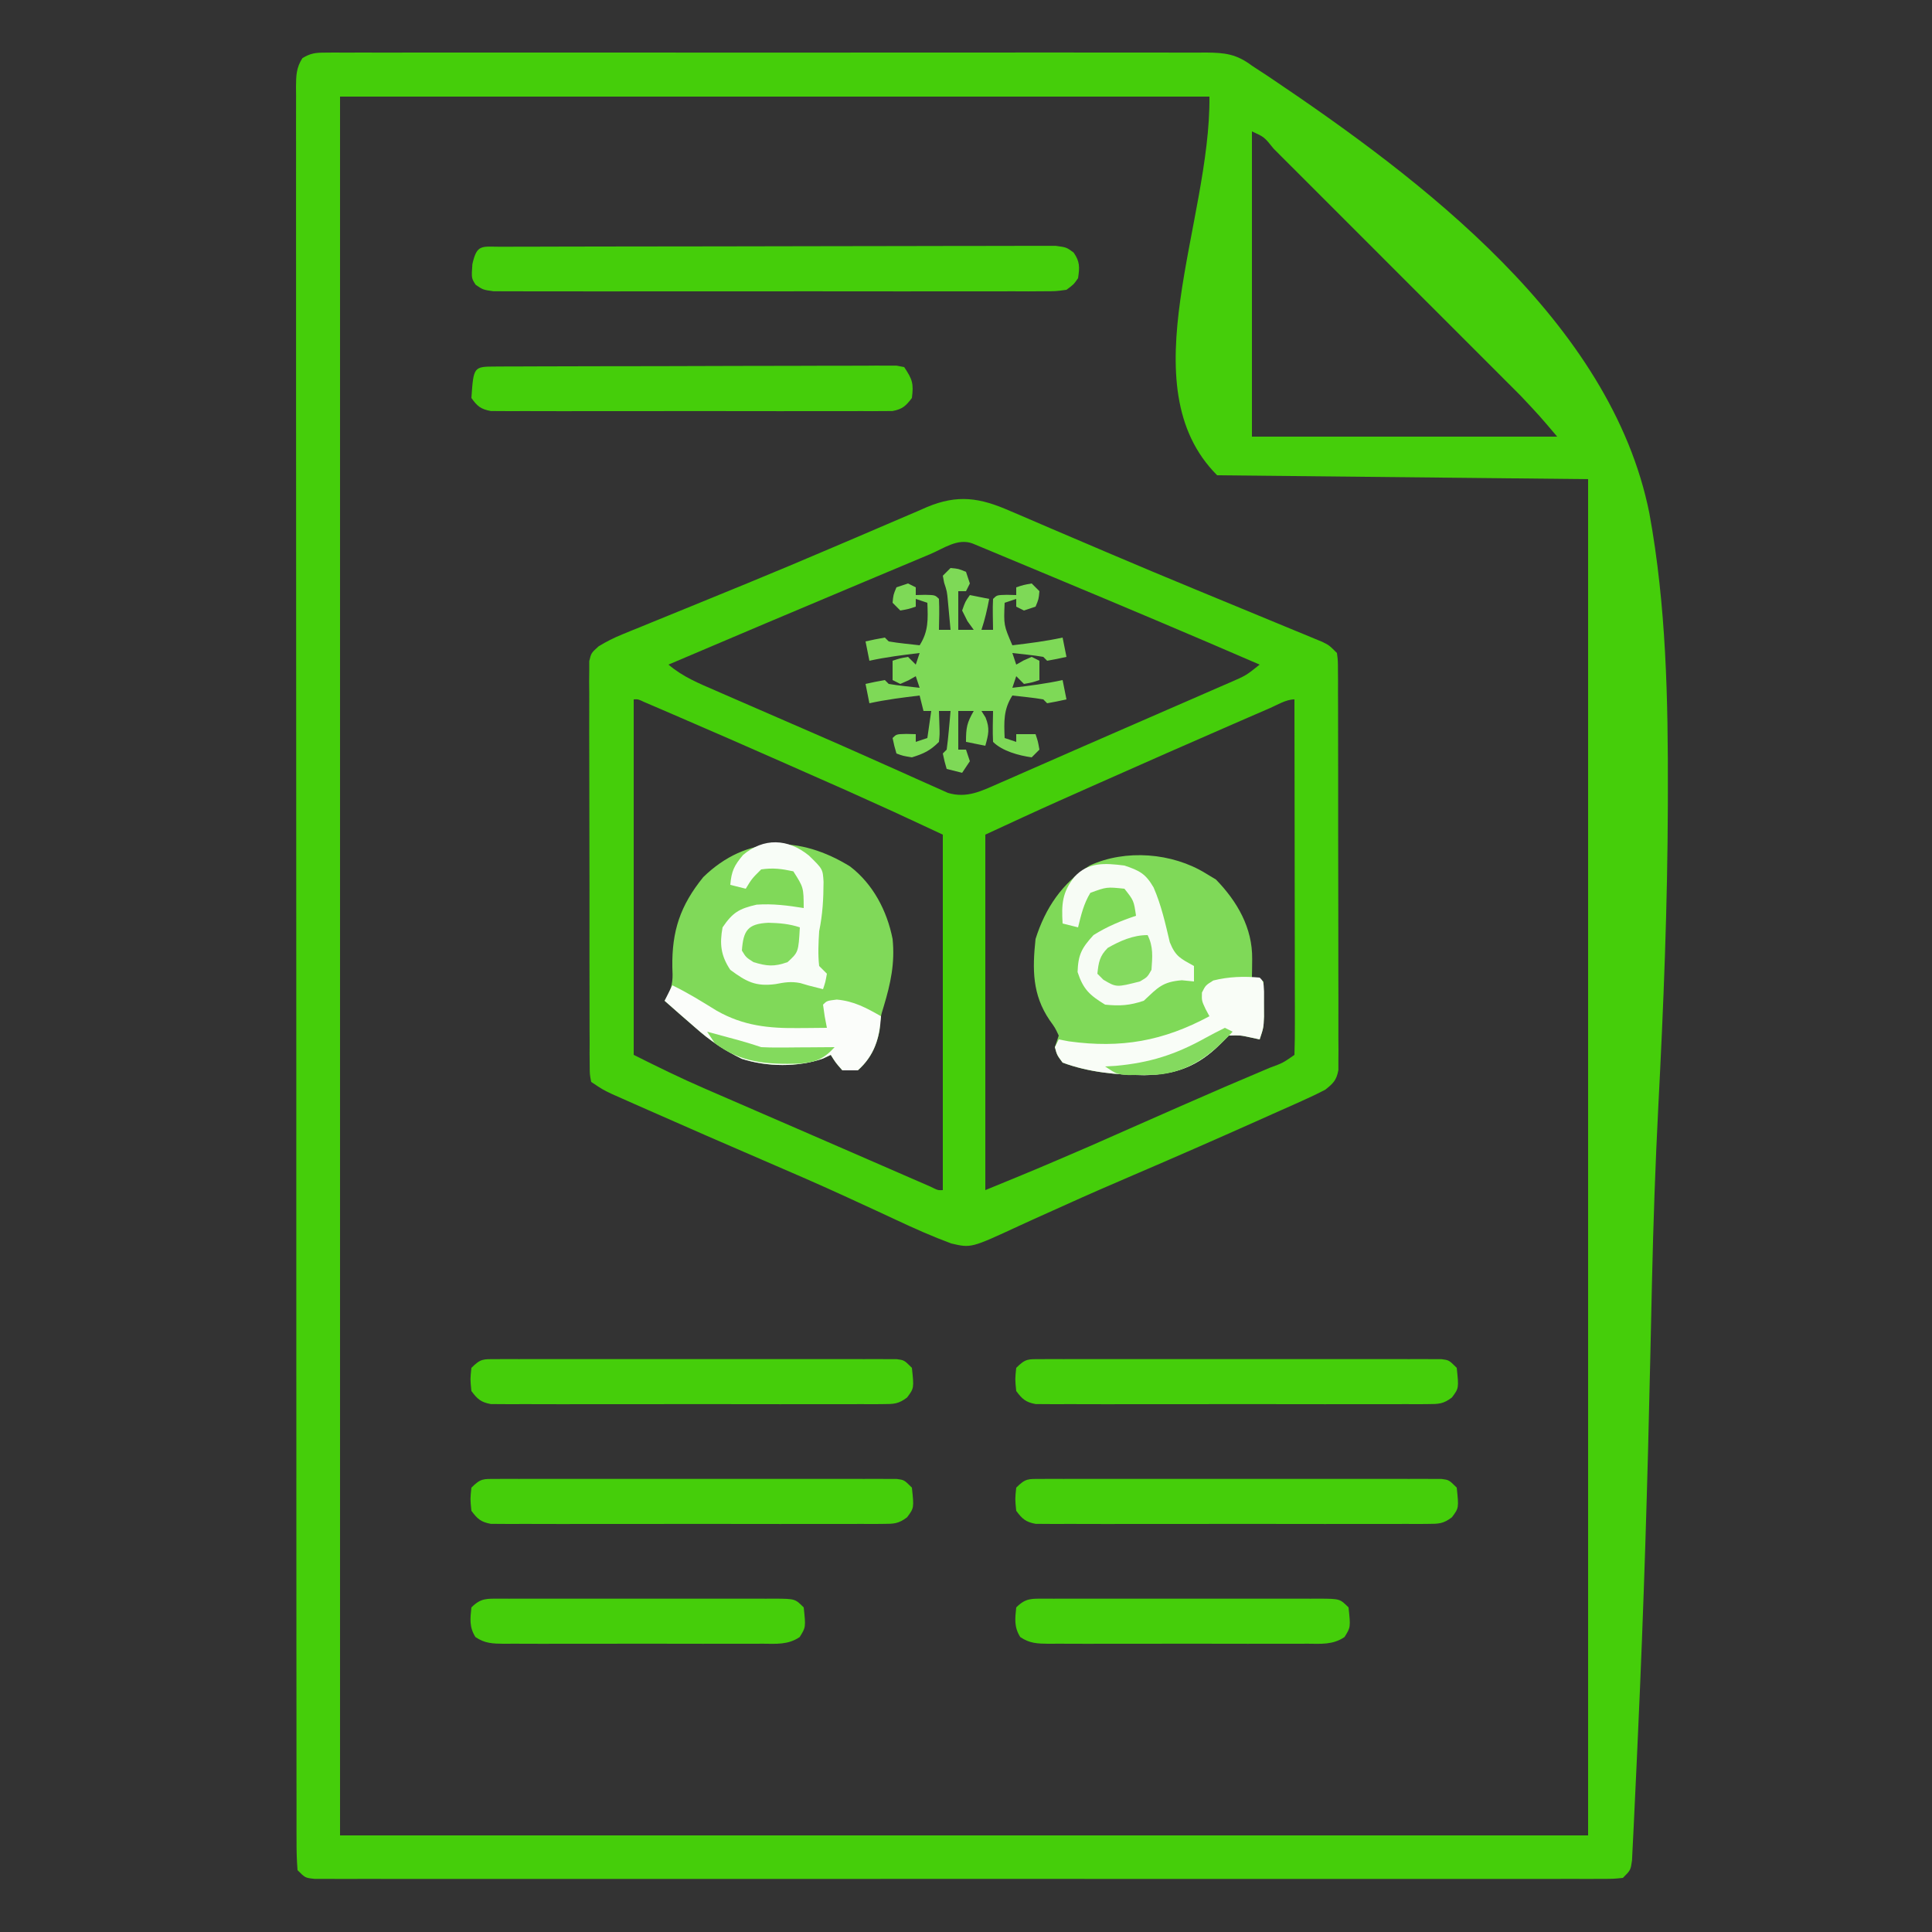
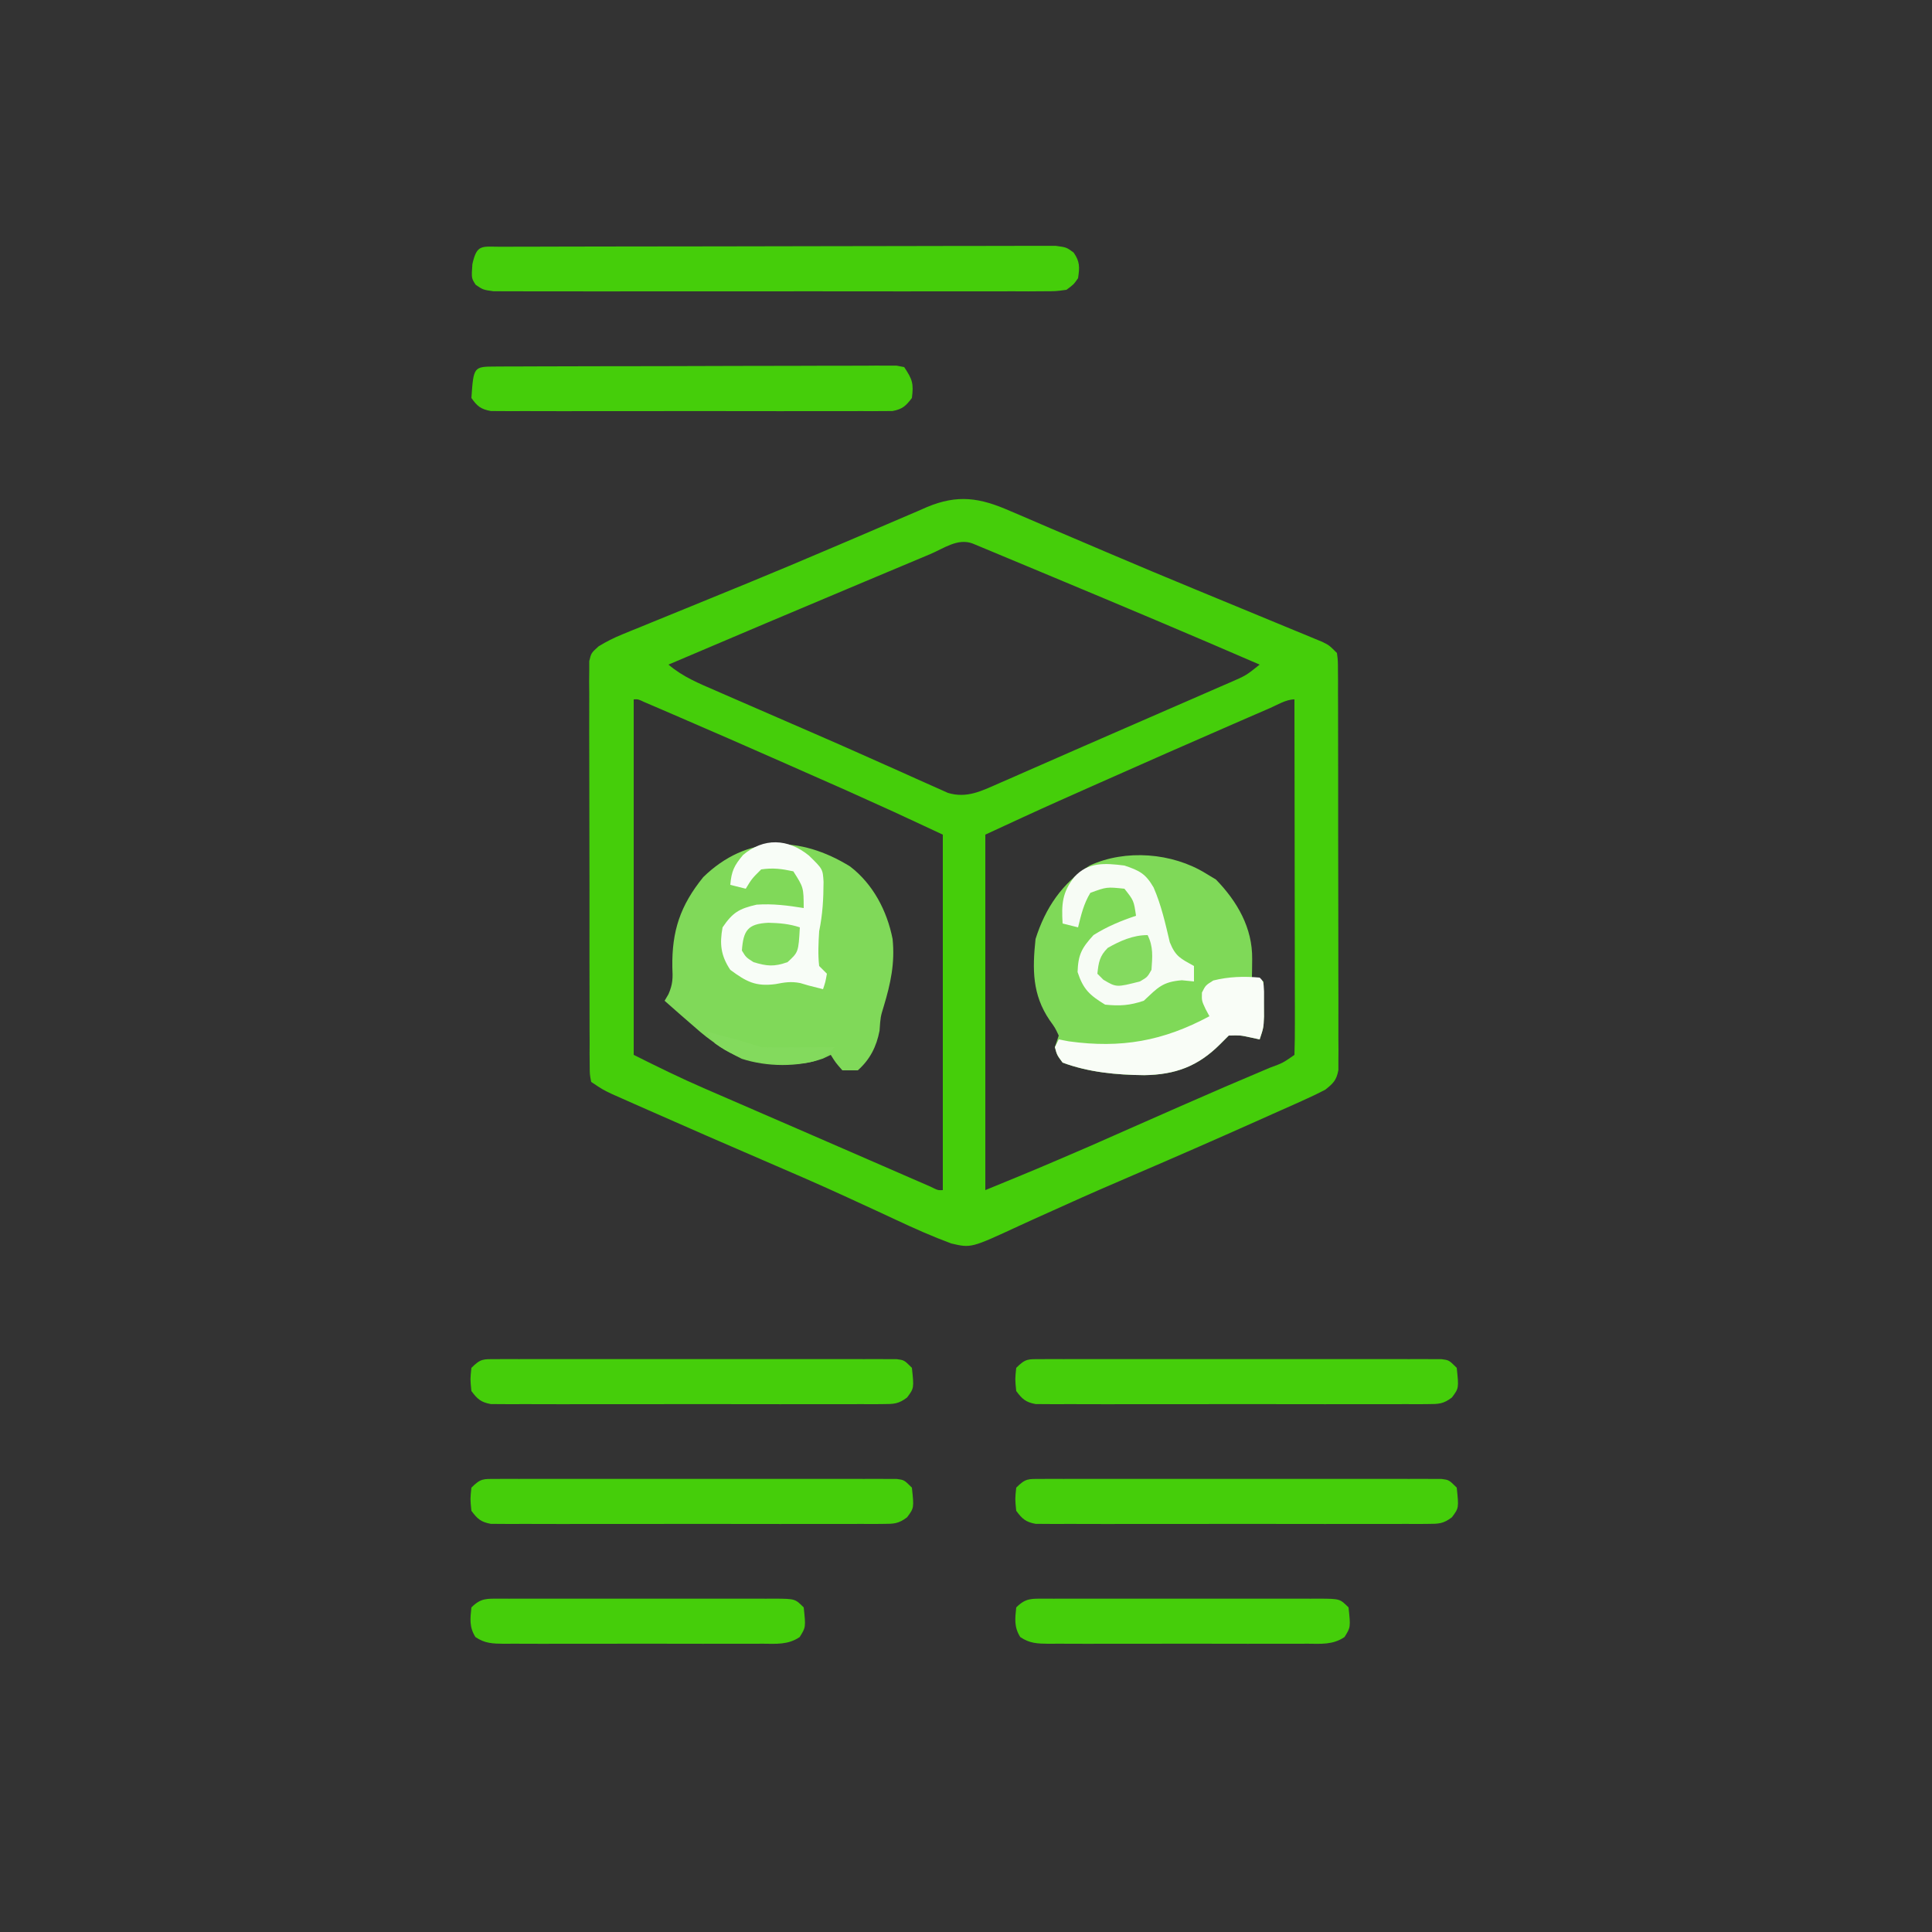
<svg xmlns="http://www.w3.org/2000/svg" version="1.1" width="500" height="500">
  <rect width="100%" height="100%" fill="#333333" stroke="none" />
-   <path d="M0 0 C0.835 -0.008 1.671 -0.016 2.532 -0.024 C3.449 -0.017 4.367 -0.01 5.313 -0.003 C6.288 -0.008 7.263 -0.013 8.267 -0.018 C11.549 -0.03 14.831 -0.02 18.113 -0.011 C20.46 -0.015 22.807 -0.02 25.154 -0.027 C31.54 -0.04 37.926 -0.035 44.313 -0.025 C50.312 -0.019 56.31 -0.024 62.309 -0.028 C74.917 -0.037 87.525 -0.027 100.133 -0.011 C110.951 0.003 121.77 0 132.588 -0.014 C145.147 -0.03 157.706 -0.036 170.265 -0.027 C176.914 -0.022 183.564 -0.021 190.213 -0.031 C196.466 -0.04 202.719 -0.034 208.972 -0.017 C211.269 -0.013 213.566 -0.014 215.864 -0.02 C218.995 -0.029 222.126 -0.018 225.258 -0.003 C226.171 -0.01 227.084 -0.017 228.025 -0.024 C232.938 0.022 235.88 0.346 239.912 3.378 C241.336 4.314 242.763 5.247 244.192 6.177 C283.804 32.807 332.843 69.731 342.756 119.158 C347.139 143.034 347.619 167.387 347.553 191.596 C347.55 193.106 347.55 193.106 347.547 194.646 C347.474 220.688 346.439 246.666 345.084 272.669 C344.306 287.762 343.791 302.848 343.446 317.956 C343.422 319.031 343.397 320.107 343.372 321.215 C343.25 326.614 343.131 332.013 343.014 337.412 C342.303 370.046 341.316 402.663 339.812 435.27 C339.695 437.815 339.582 440.361 339.47 442.906 C339.296 446.817 339.111 450.728 338.917 454.638 C338.848 456.056 338.782 457.474 338.719 458.893 C338.632 460.81 338.533 462.726 338.432 464.642 C338.38 465.709 338.327 466.776 338.273 467.876 C337.912 470.378 337.912 470.378 335.912 472.378 C333.48 472.628 333.48 472.628 330.346 472.629 C329.156 472.634 327.965 472.64 326.738 472.645 C325.419 472.641 324.099 472.636 322.74 472.631 C321.333 472.634 319.926 472.637 318.519 472.641 C314.639 472.649 310.76 472.645 306.88 472.639 C302.702 472.634 298.523 472.641 294.344 472.647 C286.153 472.656 277.962 472.654 269.77 472.648 C263.116 472.644 256.461 472.643 249.806 472.645 C248.388 472.646 248.388 472.646 246.941 472.646 C245.02 472.647 243.1 472.647 241.179 472.648 C223.151 472.654 205.123 472.647 187.095 472.636 C171.611 472.627 156.128 472.629 140.644 472.638 C122.683 472.649 104.721 472.653 86.759 472.647 C84.846 472.646 82.932 472.646 81.018 472.645 C80.077 472.645 79.135 472.645 78.165 472.644 C71.515 472.642 64.864 472.645 58.214 472.65 C50.115 472.656 42.016 472.654 33.916 472.644 C29.78 472.638 25.645 472.636 21.509 472.643 C17.728 472.649 13.947 472.646 10.166 472.635 C8.139 472.632 6.113 472.638 4.086 472.645 C2.896 472.64 1.705 472.635 0.478 472.629 C-0.556 472.629 -1.59 472.629 -2.655 472.628 C-5.088 472.378 -5.088 472.378 -7.088 470.378 C-7.286 467.831 -7.357 465.394 -7.342 462.846 C-7.345 462.057 -7.349 461.267 -7.352 460.453 C-7.36 457.778 -7.354 455.103 -7.348 452.428 C-7.351 450.502 -7.355 448.576 -7.36 446.65 C-7.37 441.336 -7.368 436.022 -7.364 430.708 C-7.361 424.985 -7.37 419.263 -7.378 413.54 C-7.391 402.32 -7.392 391.101 -7.39 379.881 C-7.388 370.766 -7.39 361.651 -7.394 352.536 C-7.395 351.241 -7.395 349.946 -7.396 348.611 C-7.397 345.981 -7.399 343.351 -7.4 340.721 C-7.408 323.047 -7.411 305.374 -7.407 287.701 C-7.407 287.009 -7.407 286.318 -7.407 285.605 C-7.406 282.1 -7.405 278.594 -7.404 275.089 C-7.404 274.393 -7.404 273.696 -7.404 272.979 C-7.404 271.571 -7.403 270.163 -7.403 268.755 C-7.398 246.843 -7.405 224.93 -7.424 203.018 C-7.445 178.418 -7.455 153.817 -7.451 129.217 C-7.449 116.185 -7.452 103.152 -7.466 90.12 C-7.478 79.026 -7.479 67.932 -7.467 56.838 C-7.461 51.173 -7.46 45.508 -7.472 39.843 C-7.483 34.663 -7.48 29.484 -7.466 24.304 C-7.463 22.424 -7.466 20.544 -7.474 18.664 C-7.484 16.12 -7.476 13.578 -7.462 11.034 C-7.47 10.294 -7.477 9.553 -7.485 8.79 C-7.454 5.92 -7.405 3.867 -5.82 1.423 C-3.713 0.151 -2.456 0.002 0 0 Z M3.912 11.378 C3.912 159.878 3.912 308.378 3.912 461.378 C110.502 461.378 217.092 461.378 326.912 461.378 C326.912 345.548 326.912 229.718 326.912 110.378 C295.232 110.048 263.552 109.718 230.912 109.378 C207.809 86.274 229.249 44.049 228.912 11.378 C154.662 11.378 80.412 11.378 3.912 11.378 Z M239.912 20.378 C239.912 46.448 239.912 72.518 239.912 99.378 C265.982 99.378 292.052 99.378 318.912 99.378 C314.304 93.945 314.304 93.945 309.464 88.802 C308.851 88.187 308.239 87.571 307.608 86.937 C306.958 86.289 306.307 85.641 305.638 84.973 C304.936 84.27 304.235 83.567 303.512 82.842 C301.214 80.54 298.913 78.242 296.611 75.944 C295.008 74.34 293.405 72.736 291.802 71.131 C288.454 67.782 285.104 64.434 281.753 61.088 C277.447 56.788 273.146 52.483 268.846 48.178 C265.543 44.871 262.237 41.566 258.931 38.262 C257.343 36.675 255.755 35.087 254.169 33.498 C251.962 31.288 249.751 29.081 247.54 26.876 C246.88 26.214 246.219 25.551 245.539 24.869 C243.103 21.833 243.103 21.833 239.912 20.378 Z " fill="#45CE0A" transform="translate(84.088,13.622)" />
  <path d="M0 0 C0.815 0.346 1.63 0.691 2.47 1.047 C5.164 2.192 7.849 3.354 10.535 4.516 C12.419 5.32 14.304 6.124 16.189 6.926 C19.17 8.194 22.15 9.463 25.128 10.737 C32.745 13.992 40.387 17.182 48.043 20.344 C49.143 20.799 50.243 21.254 51.377 21.723 C55.712 23.515 60.047 25.307 64.384 27.093 C67.396 28.333 70.405 29.58 73.414 30.828 C74.769 31.383 74.769 31.383 76.151 31.95 C76.975 32.292 77.798 32.635 78.647 32.988 C79.365 33.285 80.084 33.581 80.824 33.887 C82.598 34.766 82.598 34.766 84.598 36.766 C84.852 38.721 84.852 38.721 84.858 41.162 C84.865 42.086 84.873 43.01 84.88 43.962 C84.877 44.979 84.875 45.995 84.872 47.043 C84.877 48.111 84.883 49.179 84.888 50.28 C84.902 53.826 84.901 57.372 84.898 60.918 C84.902 63.374 84.907 65.83 84.911 68.287 C84.919 73.441 84.919 78.595 84.913 83.749 C84.908 90.365 84.924 96.98 84.948 103.596 C84.962 108.67 84.963 113.745 84.96 118.819 C84.961 121.259 84.966 123.698 84.976 126.138 C84.988 129.545 84.982 132.952 84.97 136.359 C84.978 137.374 84.985 138.388 84.993 139.434 C84.986 140.361 84.979 141.287 84.972 142.242 C84.972 143.048 84.972 143.854 84.972 144.684 C84.501 147.302 83.657 148.131 81.598 149.766 C79.625 150.799 77.611 151.755 75.578 152.664 C74.675 153.071 74.675 153.071 73.754 153.485 C71.768 154.377 69.777 155.259 67.785 156.141 C66.384 156.766 64.983 157.393 63.582 158.019 C53.039 162.725 42.464 167.361 31.852 171.908 C26.016 174.41 20.195 176.933 14.414 179.558 C11.68 180.798 8.94 182.024 6.199 183.25 C4.898 183.836 3.599 184.429 2.304 185.03 C-10.103 190.777 -10.103 190.777 -15.228 189.571 C-20.106 187.764 -24.833 185.663 -29.538 183.451 C-32.98 181.833 -36.439 180.252 -39.895 178.664 C-40.603 178.337 -41.312 178.01 -42.042 177.674 C-49.196 174.381 -56.417 171.25 -63.652 168.141 C-73.652 163.832 -83.634 159.487 -93.59 155.078 C-94.737 154.573 -95.884 154.067 -97.065 153.546 C-98.119 153.079 -99.172 152.611 -100.258 152.129 C-101.645 151.515 -101.645 151.515 -103.059 150.888 C-105.402 149.766 -105.402 149.766 -108.402 147.766 C-108.783 145.794 -108.783 145.794 -108.79 143.331 C-108.8 142.399 -108.81 141.467 -108.82 140.506 C-108.816 139.48 -108.811 138.454 -108.806 137.397 C-108.813 136.319 -108.82 135.24 -108.827 134.13 C-108.846 130.551 -108.842 126.973 -108.836 123.395 C-108.84 120.916 -108.846 118.437 -108.852 115.959 C-108.862 110.09 -108.856 104.222 -108.845 98.354 C-108.837 93.671 -108.848 88.989 -108.869 84.306 C-108.897 77.859 -108.906 71.412 -108.899 64.965 C-108.899 62.503 -108.905 60.04 -108.917 57.578 C-108.932 54.14 -108.921 50.702 -108.904 47.264 C-108.914 46.24 -108.923 45.216 -108.933 44.161 C-108.924 43.226 -108.914 42.29 -108.904 41.327 C-108.903 40.514 -108.903 39.701 -108.903 38.863 C-108.402 36.766 -108.402 36.766 -106.492 35.041 C-104.493 33.821 -102.575 32.85 -100.408 31.967 C-99.233 31.483 -99.233 31.483 -98.034 30.989 C-97.185 30.646 -96.336 30.303 -95.461 29.949 C-94.561 29.58 -93.662 29.211 -92.735 28.831 C-89.772 27.616 -86.806 26.409 -83.84 25.203 C-79.67 23.5 -75.501 21.793 -71.332 20.086 C-70.266 19.65 -69.201 19.214 -68.103 18.765 C-60.721 15.738 -53.371 12.643 -46.035 9.508 C-44.07 8.671 -42.104 7.835 -40.139 6.998 C-37.318 5.797 -34.499 4.593 -31.685 3.375 C-29.086 2.25 -26.481 1.141 -23.875 0.035 C-23.117 -0.298 -22.358 -0.632 -21.577 -0.975 C-13.521 -4.359 -7.801 -3.425 0 0 Z M-20.746 11.211 C-21.611 11.573 -22.476 11.935 -23.367 12.308 C-26.213 13.5 -29.057 14.695 -31.902 15.891 C-33.852 16.708 -35.802 17.526 -37.751 18.343 C-54.656 25.435 -71.536 32.583 -88.402 39.766 C-84.7 42.926 -80.521 44.63 -76.098 46.539 C-74.862 47.08 -74.862 47.08 -73.601 47.632 C-70.912 48.807 -68.22 49.974 -65.527 51.141 C-63.675 51.946 -61.822 52.752 -59.97 53.558 C-57.163 54.779 -54.355 56 -51.547 57.218 C-46.473 59.42 -41.41 61.644 -36.363 63.906 C-33.602 65.143 -30.837 66.371 -28.071 67.598 C-26.799 68.165 -25.529 68.736 -24.262 69.312 C-22.517 70.105 -20.765 70.879 -19.012 71.652 C-18.042 72.088 -17.072 72.523 -16.073 72.971 C-11.133 74.44 -7.345 72.451 -2.793 70.457 C-1.665 69.966 -0.536 69.474 0.626 68.968 C1.867 68.422 3.107 67.875 4.348 67.328 C5.643 66.761 6.938 66.194 8.233 65.628 C11.09 64.377 13.946 63.124 16.801 61.869 C21.127 59.969 25.46 58.084 29.793 56.201 C33.551 54.568 37.307 52.93 41.063 51.292 C42.919 50.483 44.776 49.675 46.634 48.869 C49.254 47.731 51.871 46.587 54.488 45.441 C55.28 45.099 56.071 44.757 56.886 44.404 C61.069 42.59 61.069 42.59 64.598 39.766 C46.764 32.033 28.85 24.499 10.91 17.016 C9.816 16.559 8.722 16.101 7.594 15.63 C4.467 14.325 1.339 13.021 -1.789 11.719 C-2.745 11.319 -3.701 10.92 -4.686 10.508 C-5.993 9.965 -5.993 9.965 -7.327 9.411 C-8.093 9.092 -8.859 8.773 -9.648 8.444 C-13.513 6.949 -17.144 9.696 -20.746 11.211 Z M-97.402 48.766 C-97.402 79.126 -97.402 109.486 -97.402 140.766 C-91.272 143.831 -85.225 146.807 -78.949 149.516 C-78.178 149.851 -77.407 150.187 -76.612 150.532 C-74.127 151.613 -71.64 152.689 -69.152 153.766 C-67.425 154.515 -65.697 155.265 -63.97 156.015 C-60.476 157.532 -56.981 159.048 -53.485 160.562 C-49.457 162.307 -45.431 164.058 -41.406 165.811 C-38.602 167.033 -35.797 168.253 -32.992 169.473 C-31.685 170.042 -30.379 170.611 -29.073 171.18 C-27.28 171.962 -25.486 172.741 -23.691 173.52 C-22.688 173.956 -21.685 174.392 -20.651 174.842 C-18.653 175.829 -18.653 175.829 -17.402 175.766 C-17.402 145.406 -17.402 115.046 -17.402 83.766 C-29.929 77.912 -29.929 77.912 -42.535 72.242 C-43.419 71.852 -44.302 71.461 -45.212 71.059 C-47.058 70.243 -48.905 69.428 -50.752 68.614 C-53.504 67.401 -56.254 66.185 -59.004 64.969 C-68.386 60.824 -77.785 56.717 -87.207 52.664 C-88.116 52.272 -89.024 51.88 -89.96 51.476 C-90.792 51.12 -91.623 50.763 -92.48 50.396 C-93.215 50.08 -93.951 49.764 -94.708 49.439 C-96.253 48.704 -96.253 48.704 -97.402 48.766 Z M67.203 51.047 C66.037 51.551 64.871 52.056 63.67 52.576 C62.375 53.139 61.08 53.702 59.785 54.266 C59.131 54.55 58.477 54.834 57.803 55.126 C46.356 60.097 34.94 65.137 23.535 70.203 C22.783 70.537 22.03 70.871 21.255 71.215 C19.065 72.188 16.876 73.162 14.688 74.137 C14.062 74.415 13.437 74.692 12.793 74.979 C6.365 77.846 -0.009 80.815 -6.402 83.766 C-6.402 114.126 -6.402 144.486 -6.402 175.766 C7.097 170.231 7.097 170.231 20.488 164.461 C21.319 164.095 22.149 163.729 23.005 163.352 C25.62 162.2 28.234 161.045 30.848 159.891 C34.456 158.299 38.066 156.71 41.676 155.121 C42.978 154.548 42.978 154.548 44.307 153.963 C51.888 150.629 59.492 147.352 67.126 144.139 C70.613 142.857 70.613 142.857 73.598 140.766 C73.693 137.905 73.723 135.068 73.711 132.207 C73.711 131.309 73.711 130.412 73.712 129.487 C73.711 126.506 73.703 123.524 73.695 120.543 C73.693 118.482 73.692 116.421 73.691 114.359 C73.687 108.923 73.677 103.486 73.666 98.049 C73.656 92.506 73.652 86.963 73.646 81.42 C73.636 70.535 73.619 59.65 73.598 48.766 C71.436 48.766 69.126 50.214 67.203 51.047 Z " fill="#45CE0A" transform="translate(261.402,132.234)" />
  <path d="M0 0 C5.919 4.532 9.559 11.475 10.988 18.754 C11.627 24.954 10.493 30.261 8.703 36.184 C7.864 38.917 7.864 38.917 7.613 42.504 C6.825 46.605 5.15 49.95 1.988 52.754 C0.668 52.754 -0.652 52.754 -2.012 52.754 C-3.762 50.754 -3.762 50.754 -5.012 48.754 C-5.688 49.075 -6.365 49.396 -7.062 49.727 C-13.503 51.97 -21.556 51.873 -28.039 49.773 C-32.45 47.618 -36.349 45.031 -40.012 41.754 C-41.449 40.504 -42.886 39.254 -44.324 38.004 C-45.554 36.922 -46.784 35.839 -48.012 34.754 C-47.682 34.191 -47.352 33.627 -47.012 33.047 C-45.881 30.455 -45.867 28.87 -46.012 26.066 C-46.15 16.67 -43.962 10.114 -38.012 2.754 C-26.769 -8.193 -12.944 -8.018 0 0 Z " fill="#80D959" transform="translate(220.012,224.246)" />
  <path d="M0 0 C0.887 0.536 1.774 1.073 2.688 1.625 C8.228 7.315 12.166 14.184 12.062 22.188 C12.053 23.089 12.044 23.99 12.035 24.918 C12.024 25.605 12.012 26.292 12 27 C12.99 27.33 13.98 27.66 15 28 C15.027 29.937 15.046 31.875 15.062 33.812 C15.074 34.891 15.086 35.97 15.098 37.082 C15 40 15 40 14 43 C13.237 42.835 12.474 42.67 11.688 42.5 C8.964 41.909 8.964 41.909 6 42 C5.258 42.742 4.515 43.485 3.75 44.25 C-1.988 49.988 -7.85 52.13 -15.875 52.25 C-23.005 52.185 -30.282 51.511 -37 49 C-38.457 47.078 -38.457 47.078 -39 45 C-38.67 44.01 -38.34 43.02 -38 42 C-38.942 39.986 -38.942 39.986 -40.375 38 C-44.862 31.382 -44.834 24.834 -44 17 C-41.459 8.973 -37.125 2.567 -30 -2 C-20.688 -6.284 -8.65 -5.309 0 0 Z " fill="#7FD958" transform="translate(312,226)" />
  <path d="M0 0 C1.276 -0.006 2.552 -0.011 3.867 -0.017 C5.294 -0.019 6.721 -0.02 8.148 -0.021 C9.641 -0.025 11.134 -0.03 12.627 -0.036 C16.693 -0.049 20.759 -0.055 24.825 -0.06 C27.363 -0.063 29.901 -0.067 32.439 -0.071 C40.373 -0.085 48.307 -0.095 56.24 -0.098 C65.412 -0.103 74.583 -0.12 83.754 -0.149 C90.834 -0.171 97.915 -0.181 104.995 -0.182 C109.228 -0.184 113.46 -0.189 117.693 -0.207 C121.674 -0.224 125.654 -0.226 129.635 -0.217 C131.098 -0.216 132.561 -0.221 134.024 -0.231 C136.018 -0.243 138.011 -0.236 140.005 -0.227 C141.68 -0.229 141.68 -0.229 143.389 -0.231 C146.129 0.14 146.129 0.14 147.989 1.507 C149.624 3.849 149.548 5.35 149.129 8.14 C147.986 9.773 147.986 9.773 146.129 11.14 C143.41 11.518 143.41 11.518 140.056 11.521 C138.151 11.534 138.151 11.534 136.207 11.547 C134.796 11.541 133.386 11.535 131.975 11.529 C130.492 11.533 129.009 11.538 127.525 11.545 C123.494 11.558 119.464 11.553 115.433 11.543 C111.218 11.536 107.003 11.543 102.789 11.548 C95.71 11.553 88.632 11.546 81.554 11.532 C73.365 11.515 65.177 11.521 56.989 11.537 C49.964 11.551 42.939 11.553 35.914 11.545 C31.716 11.54 27.518 11.539 23.32 11.549 C19.373 11.558 15.427 11.552 11.48 11.535 C10.03 11.531 8.58 11.532 7.13 11.538 C5.154 11.547 3.178 11.535 1.203 11.521 C0.096 11.52 -1.011 11.519 -2.152 11.518 C-4.871 11.14 -4.871 11.14 -6.766 9.843 C-7.871 8.14 -7.871 8.14 -7.621 4.515 C-6.432 -0.832 -5.178 0.014 0 0 Z " fill="#45CE0A" transform="translate(129.871,63.86)" />
  <path d="M0 0 C0.925 -0.006 1.851 -0.011 2.804 -0.017 C3.823 -0.013 4.841 -0.009 5.89 -0.005 C6.96 -0.008 8.03 -0.012 9.132 -0.015 C12.683 -0.024 16.234 -0.018 19.784 -0.012 C22.243 -0.013 24.702 -0.015 27.16 -0.017 C32.318 -0.02 37.477 -0.016 42.635 -0.007 C49.26 0.005 55.885 -0.002 62.51 -0.014 C67.588 -0.021 72.667 -0.019 77.745 -0.014 C80.188 -0.012 82.632 -0.014 85.075 -0.019 C88.485 -0.024 91.894 -0.016 95.304 -0.005 C96.831 -0.011 96.831 -0.011 98.39 -0.017 C99.315 -0.011 100.24 -0.006 101.194 0 C102.001 0.001 102.807 0.002 103.639 0.002 C105.597 0.254 105.597 0.254 107.597 2.254 C108.155 7.504 108.155 7.504 106.355 9.922 C104.133 11.606 102.927 11.631 100.156 11.635 C98.793 11.648 98.793 11.648 97.403 11.661 C96.409 11.654 95.414 11.648 94.39 11.642 C92.816 11.65 92.816 11.65 91.211 11.658 C87.735 11.671 84.26 11.663 80.784 11.652 C78.375 11.654 75.965 11.657 73.555 11.661 C68.501 11.666 63.447 11.659 58.393 11.645 C51.906 11.628 45.419 11.638 38.932 11.656 C33.955 11.667 28.978 11.663 24 11.655 C21.608 11.653 19.216 11.656 16.824 11.663 C13.483 11.67 10.144 11.659 6.804 11.642 C5.81 11.648 4.815 11.654 3.791 11.661 C2.882 11.652 1.974 11.644 1.038 11.635 C-0.147 11.633 -0.147 11.633 -1.356 11.631 C-3.951 11.153 -4.84 10.353 -6.403 8.254 C-6.716 5.191 -6.716 5.191 -6.403 2.254 C-3.962 -0.187 -3.347 0.003 0 0 Z " fill="#45CE0A" transform="translate(269.403,382.746)" />
  <path d="M0 0 C0.925 -0.006 1.851 -0.011 2.804 -0.017 C3.823 -0.013 4.841 -0.009 5.89 -0.005 C6.96 -0.008 8.03 -0.012 9.132 -0.015 C12.683 -0.024 16.234 -0.018 19.784 -0.012 C22.243 -0.013 24.702 -0.015 27.16 -0.017 C32.318 -0.02 37.477 -0.016 42.635 -0.007 C49.26 0.005 55.885 -0.002 62.51 -0.014 C67.588 -0.021 72.667 -0.019 77.745 -0.014 C80.188 -0.012 82.632 -0.014 85.075 -0.019 C88.485 -0.024 91.894 -0.016 95.304 -0.005 C96.831 -0.011 96.831 -0.011 98.39 -0.017 C99.315 -0.011 100.24 -0.006 101.194 0 C102.001 0.001 102.807 0.002 103.639 0.002 C105.597 0.254 105.597 0.254 107.597 2.254 C108.155 7.504 108.155 7.504 106.355 9.922 C104.133 11.606 102.927 11.631 100.156 11.635 C98.793 11.648 98.793 11.648 97.403 11.661 C96.409 11.654 95.414 11.648 94.39 11.642 C92.816 11.65 92.816 11.65 91.211 11.658 C87.735 11.671 84.26 11.663 80.784 11.652 C78.375 11.654 75.965 11.657 73.555 11.661 C68.501 11.666 63.447 11.659 58.393 11.645 C51.906 11.628 45.419 11.638 38.932 11.656 C33.955 11.667 28.978 11.663 24 11.655 C21.608 11.653 19.216 11.656 16.824 11.663 C13.483 11.67 10.144 11.659 6.804 11.642 C5.81 11.648 4.815 11.654 3.791 11.661 C2.882 11.652 1.974 11.644 1.038 11.635 C-0.147 11.633 -0.147 11.633 -1.356 11.631 C-3.951 11.153 -4.84 10.353 -6.403 8.254 C-6.716 5.191 -6.716 5.191 -6.403 2.254 C-3.962 -0.187 -3.347 0.003 0 0 Z " fill="#45CE0A" transform="translate(128.403,382.746)" />
  <path d="M0 0 C0.925 -0.006 1.851 -0.011 2.804 -0.017 C3.823 -0.013 4.841 -0.009 5.89 -0.005 C6.96 -0.008 8.03 -0.012 9.132 -0.015 C12.683 -0.024 16.234 -0.018 19.784 -0.012 C22.243 -0.013 24.702 -0.015 27.16 -0.017 C32.318 -0.02 37.477 -0.016 42.635 -0.007 C49.26 0.005 55.885 -0.002 62.51 -0.014 C67.588 -0.021 72.667 -0.019 77.745 -0.014 C80.188 -0.012 82.632 -0.014 85.075 -0.019 C88.485 -0.024 91.894 -0.016 95.304 -0.005 C96.831 -0.011 96.831 -0.011 98.39 -0.017 C99.315 -0.011 100.24 -0.006 101.194 0 C102.001 0.001 102.807 0.002 103.639 0.002 C105.597 0.254 105.597 0.254 107.597 2.254 C108.155 7.504 108.155 7.504 106.355 9.922 C104.133 11.606 102.927 11.631 100.156 11.635 C98.793 11.648 98.793 11.648 97.403 11.661 C96.409 11.654 95.414 11.648 94.39 11.642 C92.816 11.65 92.816 11.65 91.211 11.658 C87.735 11.671 84.26 11.663 80.784 11.652 C78.375 11.654 75.965 11.657 73.555 11.661 C68.501 11.666 63.447 11.659 58.393 11.645 C51.906 11.628 45.419 11.638 38.932 11.656 C33.955 11.667 28.978 11.663 24 11.655 C21.608 11.653 19.216 11.656 16.824 11.663 C13.483 11.67 10.144 11.659 6.804 11.642 C5.81 11.648 4.815 11.654 3.791 11.661 C2.882 11.652 1.974 11.644 1.038 11.635 C-0.147 11.633 -0.147 11.633 -1.356 11.631 C-3.951 11.153 -4.84 10.353 -6.403 8.254 C-6.716 5.191 -6.716 5.191 -6.403 2.254 C-3.962 -0.187 -3.347 0.003 0 0 Z " fill="#45CE0A" transform="translate(269.403,351.746)" />
  <path d="M0 0 C0.925 -0.006 1.851 -0.011 2.804 -0.017 C3.823 -0.013 4.841 -0.009 5.89 -0.005 C6.96 -0.008 8.03 -0.012 9.132 -0.015 C12.683 -0.024 16.234 -0.018 19.784 -0.012 C22.243 -0.013 24.702 -0.015 27.16 -0.017 C32.318 -0.02 37.477 -0.016 42.635 -0.007 C49.26 0.005 55.885 -0.002 62.51 -0.014 C67.588 -0.021 72.667 -0.019 77.745 -0.014 C80.188 -0.012 82.632 -0.014 85.075 -0.019 C88.485 -0.024 91.894 -0.016 95.304 -0.005 C96.831 -0.011 96.831 -0.011 98.39 -0.017 C99.315 -0.011 100.24 -0.006 101.194 0 C102.001 0.001 102.807 0.002 103.639 0.002 C105.597 0.254 105.597 0.254 107.597 2.254 C108.155 7.504 108.155 7.504 106.355 9.922 C104.133 11.606 102.927 11.631 100.156 11.635 C98.793 11.648 98.793 11.648 97.403 11.661 C96.409 11.654 95.414 11.648 94.39 11.642 C92.816 11.65 92.816 11.65 91.211 11.658 C87.735 11.671 84.26 11.663 80.784 11.652 C78.375 11.654 75.965 11.657 73.555 11.661 C68.501 11.666 63.447 11.659 58.393 11.645 C51.906 11.628 45.419 11.638 38.932 11.656 C33.955 11.667 28.978 11.663 24 11.655 C21.608 11.653 19.216 11.656 16.824 11.663 C13.483 11.67 10.144 11.659 6.804 11.642 C5.81 11.648 4.815 11.654 3.791 11.661 C2.882 11.652 1.974 11.644 1.038 11.635 C-0.147 11.633 -0.147 11.633 -1.356 11.631 C-3.951 11.153 -4.84 10.353 -6.403 8.254 C-6.716 5.191 -6.716 5.191 -6.403 2.254 C-3.962 -0.187 -3.347 0.003 0 0 Z " fill="#45CE0A" transform="translate(128.403,351.746)" />
  <path d="M0 0 C1.386 -0.009 1.386 -0.009 2.8 -0.017 C3.822 -0.018 4.844 -0.02 5.897 -0.021 C6.966 -0.026 8.036 -0.031 9.139 -0.036 C12.695 -0.05 16.251 -0.057 19.807 -0.063 C22.267 -0.068 24.727 -0.074 27.187 -0.08 C32.351 -0.09 37.516 -0.096 42.68 -0.1 C49.313 -0.105 55.945 -0.129 62.578 -0.158 C67.661 -0.176 72.744 -0.182 77.826 -0.183 C80.272 -0.186 82.719 -0.194 85.165 -0.207 C88.579 -0.224 91.994 -0.223 95.408 -0.216 C96.428 -0.225 97.448 -0.234 98.499 -0.244 C99.889 -0.236 99.889 -0.236 101.307 -0.227 C102.115 -0.229 102.923 -0.23 103.756 -0.231 C104.403 -0.109 105.05 0.014 105.717 0.14 C107.872 3.373 108.186 4.392 107.717 8.14 C106.143 10.209 105.252 11.042 102.67 11.518 C101.88 11.519 101.09 11.52 100.277 11.521 C98.914 11.534 98.914 11.534 97.523 11.547 C96.529 11.541 95.535 11.535 94.51 11.529 C92.937 11.537 92.937 11.537 91.331 11.545 C87.856 11.558 84.38 11.549 80.905 11.539 C78.495 11.541 76.085 11.544 73.675 11.548 C68.621 11.552 63.567 11.546 58.513 11.532 C52.026 11.514 45.539 11.524 39.052 11.542 C34.075 11.553 29.098 11.55 24.121 11.542 C21.728 11.54 19.336 11.542 16.944 11.549 C13.604 11.557 10.264 11.545 6.924 11.529 C5.93 11.535 4.935 11.541 3.911 11.547 C3.002 11.539 2.094 11.53 1.158 11.521 C-0.027 11.52 -0.027 11.52 -1.235 11.518 C-3.844 11.037 -4.758 10.292 -6.283 8.14 C-5.723 0.021 -5.723 0.021 0 0 Z " fill="#45CE0A" transform="translate(128.283,94.86)" />
-   <path d="M0 0 C2.062 0.188 2.062 0.188 4 1 C4.33 1.99 4.66 2.98 5 4 C4.67 4.66 4.34 5.32 4 6 C3.34 6 2.68 6 2 6 C2 9.3 2 12.6 2 16 C3.32 16 4.64 16 6 16 C5.464 15.258 4.928 14.515 4.375 13.75 C3.921 12.842 3.467 11.935 3 11 C3.812 8.688 3.812 8.688 5 7 C7.475 7.495 7.475 7.495 10 8 C9.477 10.763 8.891 13.326 8 16 C8.99 16 9.98 16 11 16 C10.979 14.701 10.959 13.401 10.938 12.062 C10.916 10.708 10.929 9.352 11 8 C12 7 12 7 14.562 6.938 C15.769 6.968 15.769 6.968 17 7 C17 6.34 17 5.68 17 5 C18.875 4.375 18.875 4.375 21 4 C21.66 4.66 22.32 5.32 23 6 C22.812 8.062 22.812 8.062 22 10 C21.01 10.33 20.02 10.66 19 11 C18.34 10.67 17.68 10.34 17 10 C17 9.34 17 8.68 17 8 C16.01 8.33 15.02 8.66 14 9 C13.756 14.797 13.756 14.797 16 20 C20.379 19.48 24.688 18.943 29 18 C29.495 20.475 29.495 20.475 30 23 C28.344 23.382 26.675 23.714 25 24 C24.67 23.67 24.34 23.34 24 23 C22.653 22.769 21.296 22.588 19.938 22.438 C18.638 22.293 17.339 22.149 16 22 C16.495 23.485 16.495 23.485 17 25 C17.619 24.649 18.238 24.299 18.875 23.938 C19.927 23.473 19.927 23.473 21 23 C21.66 23.33 22.32 23.66 23 24 C23 25.65 23 27.3 23 29 C21.125 29.625 21.125 29.625 19 30 C18.34 29.34 17.68 28.68 17 28 C16.505 29.485 16.505 29.485 16 31 C20.379 30.48 24.688 29.943 29 29 C29.495 31.475 29.495 31.475 30 34 C28.344 34.382 26.675 34.714 25 35 C24.67 34.67 24.34 34.34 24 34 C22.653 33.769 21.296 33.588 19.938 33.438 C18.638 33.293 17.339 33.149 16 33 C13.674 36.634 13.837 39.771 14 44 C14.99 44.33 15.98 44.66 17 45 C17 44.34 17 43.68 17 43 C18.65 43 20.3 43 22 43 C22.625 44.875 22.625 44.875 23 47 C22.34 47.66 21.68 48.32 21 49 C17.703 48.545 13.386 47.386 11 45 C10.859 42.329 10.958 39.676 11 37 C10.01 37 9.02 37 8 37 C8.351 37.557 8.701 38.114 9.062 38.688 C10.218 41.539 9.81 43.085 9 46 C7.35 45.67 5.7 45.34 4 45 C4 41.233 4.235 40.088 6 37 C4.68 37 3.36 37 2 37 C2 40.3 2 43.6 2 47 C2.66 47 3.32 47 4 47 C4.33 47.99 4.66 48.98 5 50 C4.34 50.99 3.68 51.98 3 53 C1.68 52.67 0.36 52.34 -1 52 C-1.562 50.062 -1.562 50.062 -2 48 C-1.67 47.67 -1.34 47.34 -1 47 C-0.767 45.318 -0.587 43.629 -0.438 41.938 C-0.354 41.018 -0.27 40.099 -0.184 39.152 C-0.093 38.087 -0.093 38.087 0 37 C-0.99 37 -1.98 37 -3 37 C-2.959 38.279 -2.917 39.557 -2.875 40.875 C-2.805 43.055 -2.805 43.055 -3 45 C-5.278 47.278 -6.938 48.052 -10 49 C-12.312 48.625 -12.312 48.625 -14 48 C-14.562 46.062 -14.562 46.062 -15 44 C-14 43 -14 43 -11.438 42.938 C-10.633 42.958 -9.829 42.979 -9 43 C-9 43.66 -9 44.32 -9 45 C-7.515 44.505 -7.515 44.505 -6 44 C-5.67 41.69 -5.34 39.38 -5 37 C-5.66 37 -6.32 37 -7 37 C-7.33 35.68 -7.66 34.36 -8 33 C-12.379 33.52 -16.688 34.057 -21 35 C-21.33 33.35 -21.66 31.7 -22 30 C-20.344 29.618 -18.675 29.286 -17 29 C-16.67 29.33 -16.34 29.66 -16 30 C-14.653 30.231 -13.296 30.412 -11.938 30.562 C-10.638 30.707 -9.339 30.851 -8 31 C-8.33 30.01 -8.66 29.02 -9 28 C-9.619 28.351 -10.238 28.701 -10.875 29.062 C-11.927 29.527 -11.927 29.527 -13 30 C-13.66 29.67 -14.32 29.34 -15 29 C-15 27.35 -15 25.7 -15 24 C-13.125 23.375 -13.125 23.375 -11 23 C-10.34 23.66 -9.68 24.32 -9 25 C-8.67 24.01 -8.34 23.02 -8 22 C-12.379 22.52 -16.688 23.057 -21 24 C-21.33 22.35 -21.66 20.7 -22 19 C-20.344 18.618 -18.675 18.286 -17 18 C-16.67 18.33 -16.34 18.66 -16 19 C-14.653 19.231 -13.296 19.412 -11.938 19.562 C-10.638 19.707 -9.339 19.851 -8 20 C-5.674 16.366 -5.837 13.229 -6 9 C-6.99 8.67 -7.98 8.34 -9 8 C-9 8.66 -9 9.32 -9 10 C-10.875 10.625 -10.875 10.625 -13 11 C-13.66 10.34 -14.32 9.68 -15 9 C-14.812 6.938 -14.812 6.938 -14 5 C-13.01 4.67 -12.02 4.34 -11 4 C-10.34 4.33 -9.68 4.66 -9 5 C-9 5.66 -9 6.32 -9 7 C-8.196 6.979 -7.391 6.959 -6.562 6.938 C-4 7 -4 7 -3 8 C-2.859 10.671 -2.958 13.324 -3 16 C-2.01 16 -1.02 16 0 16 C-0.142 14.416 -0.289 12.833 -0.438 11.25 C-0.519 10.368 -0.6 9.487 -0.684 8.578 C-0.922 6.034 -0.922 6.034 -1.66 3.797 C-1.772 3.204 -1.884 2.611 -2 2 C-1.34 1.34 -0.68 0.68 0 0 Z " fill="#7ED957" transform="translate(246,147)" />
  <path d="M0 0 C1.135 0.006 1.135 0.006 2.292 0.012 C3.089 0.009 3.886 0.005 4.707 0.002 C7.349 -0.007 9.99 -0.001 12.632 0.005 C14.463 0.004 16.294 0.002 18.124 -0 C21.965 -0.003 25.805 0.001 29.645 0.01 C34.575 0.022 39.505 0.015 44.434 0.003 C48.216 -0.004 51.997 -0.002 55.779 0.003 C57.597 0.005 59.415 0.003 61.233 -0.002 C63.771 -0.007 66.309 0.001 68.847 0.012 C69.603 0.008 70.36 0.004 71.139 0 C76.341 0.043 76.341 0.043 78.57 2.271 C79.115 7.399 79.115 7.399 77.527 9.938 C74.524 11.983 71.442 11.688 67.933 11.659 C67.157 11.664 66.381 11.67 65.582 11.675 C63.015 11.688 60.449 11.68 57.882 11.669 C56.1 11.672 54.318 11.674 52.536 11.678 C48.8 11.683 45.064 11.676 41.328 11.662 C36.536 11.645 31.745 11.655 26.953 11.673 C23.272 11.684 19.592 11.68 15.912 11.673 C14.145 11.671 12.378 11.673 10.611 11.68 C8.142 11.688 5.675 11.676 3.206 11.659 C2.107 11.668 2.107 11.668 0.986 11.678 C-1.923 11.641 -3.944 11.602 -6.388 9.938 C-8.004 7.353 -7.746 5.237 -7.43 2.271 C-4.926 -0.233 -3.417 0.028 0 0 Z " fill="#45CE0A" transform="translate(270.43,413.729)" />
  <path d="M0 0 C1.135 0.006 1.135 0.006 2.292 0.012 C3.089 0.009 3.886 0.005 4.707 0.002 C7.349 -0.007 9.99 -0.001 12.632 0.005 C14.463 0.004 16.294 0.002 18.124 -0 C21.965 -0.003 25.805 0.001 29.645 0.01 C34.575 0.022 39.505 0.015 44.434 0.003 C48.216 -0.004 51.997 -0.002 55.779 0.003 C57.597 0.005 59.415 0.003 61.233 -0.002 C63.771 -0.007 66.309 0.001 68.847 0.012 C69.603 0.008 70.36 0.004 71.139 0 C76.341 0.043 76.341 0.043 78.57 2.271 C79.115 7.399 79.115 7.399 77.527 9.938 C74.524 11.983 71.442 11.688 67.933 11.659 C67.157 11.664 66.381 11.67 65.582 11.675 C63.015 11.688 60.449 11.68 57.882 11.669 C56.1 11.672 54.318 11.674 52.536 11.678 C48.8 11.683 45.064 11.676 41.328 11.662 C36.536 11.645 31.745 11.655 26.953 11.673 C23.272 11.684 19.592 11.68 15.912 11.673 C14.145 11.671 12.378 11.673 10.611 11.68 C8.142 11.688 5.675 11.676 3.206 11.659 C2.107 11.668 2.107 11.668 0.986 11.678 C-1.923 11.641 -3.944 11.602 -6.388 9.938 C-8.004 7.353 -7.746 5.237 -7.43 2.271 C-4.926 -0.233 -3.417 0.028 0 0 Z " fill="#45CE0A" transform="translate(129.43,413.729)" />
  <path d="M0 0 C3.891 1.297 5.483 2.109 7.547 5.668 C9.552 10.266 10.591 14.985 11.742 19.855 C13.239 23.596 14.594 24.095 18 26 C18 27.32 18 28.64 18 30 C16.969 29.897 15.938 29.794 14.875 29.688 C9.8 30.097 8.652 31.597 5 35 C1.347 36.218 -1.158 36.391 -5 36 C-9.001 33.555 -10.659 32.041 -12.125 27.562 C-11.966 23.017 -11.059 21.357 -8 18 C-4.508 15.798 -0.907 14.302 3 13 C2.425 9.069 2.425 9.069 0 6 C-4.593 5.523 -4.593 5.523 -8.812 7.062 C-10.537 9.875 -11.219 12.815 -12 16 C-13.32 15.67 -14.64 15.34 -16 15 C-16.294 9.994 -16.118 7.008 -13 3 C-9.428 -0.984 -4.981 -0.623 0 0 Z " fill="#F7FCF5" transform="translate(291,224)" />
  <path d="M0 0 C3.56 3.475 3.56 3.475 3.758 6.77 C3.745 11.206 3.517 15.213 2.625 19.562 C2.44 22.572 2.277 25.564 2.625 28.562 C3.285 29.223 3.945 29.883 4.625 30.562 C4.25 32.688 4.25 32.688 3.625 34.562 C-0.375 33.562 -0.375 33.562 -2.246 32.984 C-4.654 32.507 -6.289 32.786 -8.688 33.25 C-13.856 33.924 -16.218 32.617 -20.375 29.562 C-22.837 25.87 -23.168 22.847 -22.375 18.562 C-19.748 14.704 -18.118 13.733 -13.562 12.688 C-9.403 12.394 -5.482 12.902 -1.375 13.562 C-1.405 8.231 -1.405 8.231 -4.062 4.062 C-7.072 3.412 -9.303 3.114 -12.375 3.562 C-14.779 5.941 -14.779 5.941 -16.375 8.562 C-17.695 8.232 -19.015 7.902 -20.375 7.562 C-20.071 4.011 -19.399 2.591 -17.062 -0.188 C-11.724 -4.657 -5.504 -4.486 0 0 Z " fill="#F8FDF7" transform="translate(209.375,221.438)" />
-   <path d="M0 0 C3.994 1.918 7.7 4.235 11.465 6.562 C18.424 10.509 24.97 11.162 32.875 11.062 C33.563 11.058 34.252 11.053 34.961 11.049 C36.641 11.037 38.32 11.019 40 11 C39.814 10.031 39.629 9.061 39.438 8.062 C39.293 7.052 39.149 6.041 39 5 C40 4 40 4 42.562 3.688 C47.011 4.092 50.162 5.818 54 8 C53.658 13.58 52.325 18.165 48 22 C46.68 22 45.36 22 44 22 C42.25 20 42.25 20 41 18 C40.323 18.321 39.646 18.642 38.949 18.973 C32.509 21.216 24.456 21.119 17.973 19.02 C13.561 16.864 9.663 14.277 6 11 C4.563 9.75 3.125 8.5 1.688 7.25 C0.457 6.168 -0.772 5.085 -2 4 C-1.34 2.68 -0.68 1.36 0 0 Z " fill="#FBFDFA" transform="translate(174,255)" />
  <path d="M0 0 C1 1 1 1 1.133 3.617 C1.13 4.692 1.128 5.767 1.125 6.875 C1.129 8.48 1.129 8.48 1.133 10.117 C1 13 1 13 0 16 C-0.763 15.835 -1.526 15.67 -2.312 15.5 C-5.036 14.909 -5.036 14.909 -8 15 C-8.742 15.742 -9.485 16.485 -10.25 17.25 C-15.988 22.988 -21.85 25.13 -29.875 25.25 C-37.005 25.185 -44.282 24.511 -51 22 C-52.457 20.016 -52.457 20.016 -53 18 C-52.67 17.34 -52.34 16.68 -52 16 C-51.134 16.165 -50.267 16.33 -49.375 16.5 C-35.797 18.373 -24.945 16.415 -13 10 C-13.331 9.384 -13.663 8.768 -14.004 8.133 C-15 6 -15 6 -14.938 3.875 C-14 2 -14 2 -12 0.75 C-7.997 -0.251 -4.109 -0.365 0 0 Z " fill="#F9FDF7" transform="translate(326,253)" />
  <path d="M0 0 C1.525 3.05 1.236 5.642 1 9 C-0.062 10.875 -0.062 10.875 -2 12 C-8.074 13.546 -8.074 13.546 -11.438 11.562 C-11.953 11.047 -12.469 10.531 -13 10 C-12.682 7.054 -12.441 5.441 -10.312 3.312 C-7.078 1.477 -3.764 0 0 0 Z " fill="#84DA5F" transform="translate(297,242)" />
-   <path d="M0 0 C2.84 0.067 5.41 0.283 8.125 1.188 C7.762 7.605 7.762 7.605 4.938 10.188 C1.48 11.417 -0.382 11.251 -3.875 10.188 C-5.812 8.938 -5.812 8.938 -6.875 7.188 C-6.495 2 -5.383 0.26 0 0 Z " fill="#84DB5F" transform="translate(198.875,238.812)" />
-   <path d="M0 0 C0.66 0.33 1.32 0.66 2 1 C-3.571 7.093 -9.69 11.715 -18.129 12.168 C-19.262 12.174 -20.395 12.181 -21.562 12.188 C-22.698 12.202 -23.834 12.216 -25.004 12.23 C-28 12 -28 12 -31 10 C-30.103 9.948 -29.206 9.897 -28.281 9.844 C-19.476 9.043 -12.852 6.958 -5.105 2.656 C-3.428 1.726 -1.716 0.857 0 0 Z " fill="#84DA5F" transform="translate(317,266)" />
+   <path d="M0 0 C2.84 0.067 5.41 0.283 8.125 1.188 C7.762 7.605 7.762 7.605 4.938 10.188 C1.48 11.417 -0.382 11.251 -3.875 10.188 C-5.812 8.938 -5.812 8.938 -6.875 7.188 C-6.495 2 -5.383 0.26 0 0 " fill="#84DB5F" transform="translate(198.875,238.812)" />
  <path d="M0 0 C1.771 0.478 3.542 0.958 5.312 1.438 C6.299 1.704 7.285 1.971 8.301 2.246 C10.215 2.781 12.114 3.371 14 4 C15.481 4.081 16.966 4.108 18.449 4.098 C19.297 4.094 20.144 4.091 21.018 4.088 C22.339 4.075 22.339 4.075 23.688 4.062 C24.58 4.058 25.473 4.053 26.393 4.049 C28.595 4.037 30.798 4.021 33 4 C30.139 7.134 28.069 7.909 23.777 8.273 C15.583 8.49 8.818 8.095 2 3 C1.34 2.01 0.68 1.02 0 0 Z " fill="#83DA5D" transform="translate(183,267)" />
</svg>